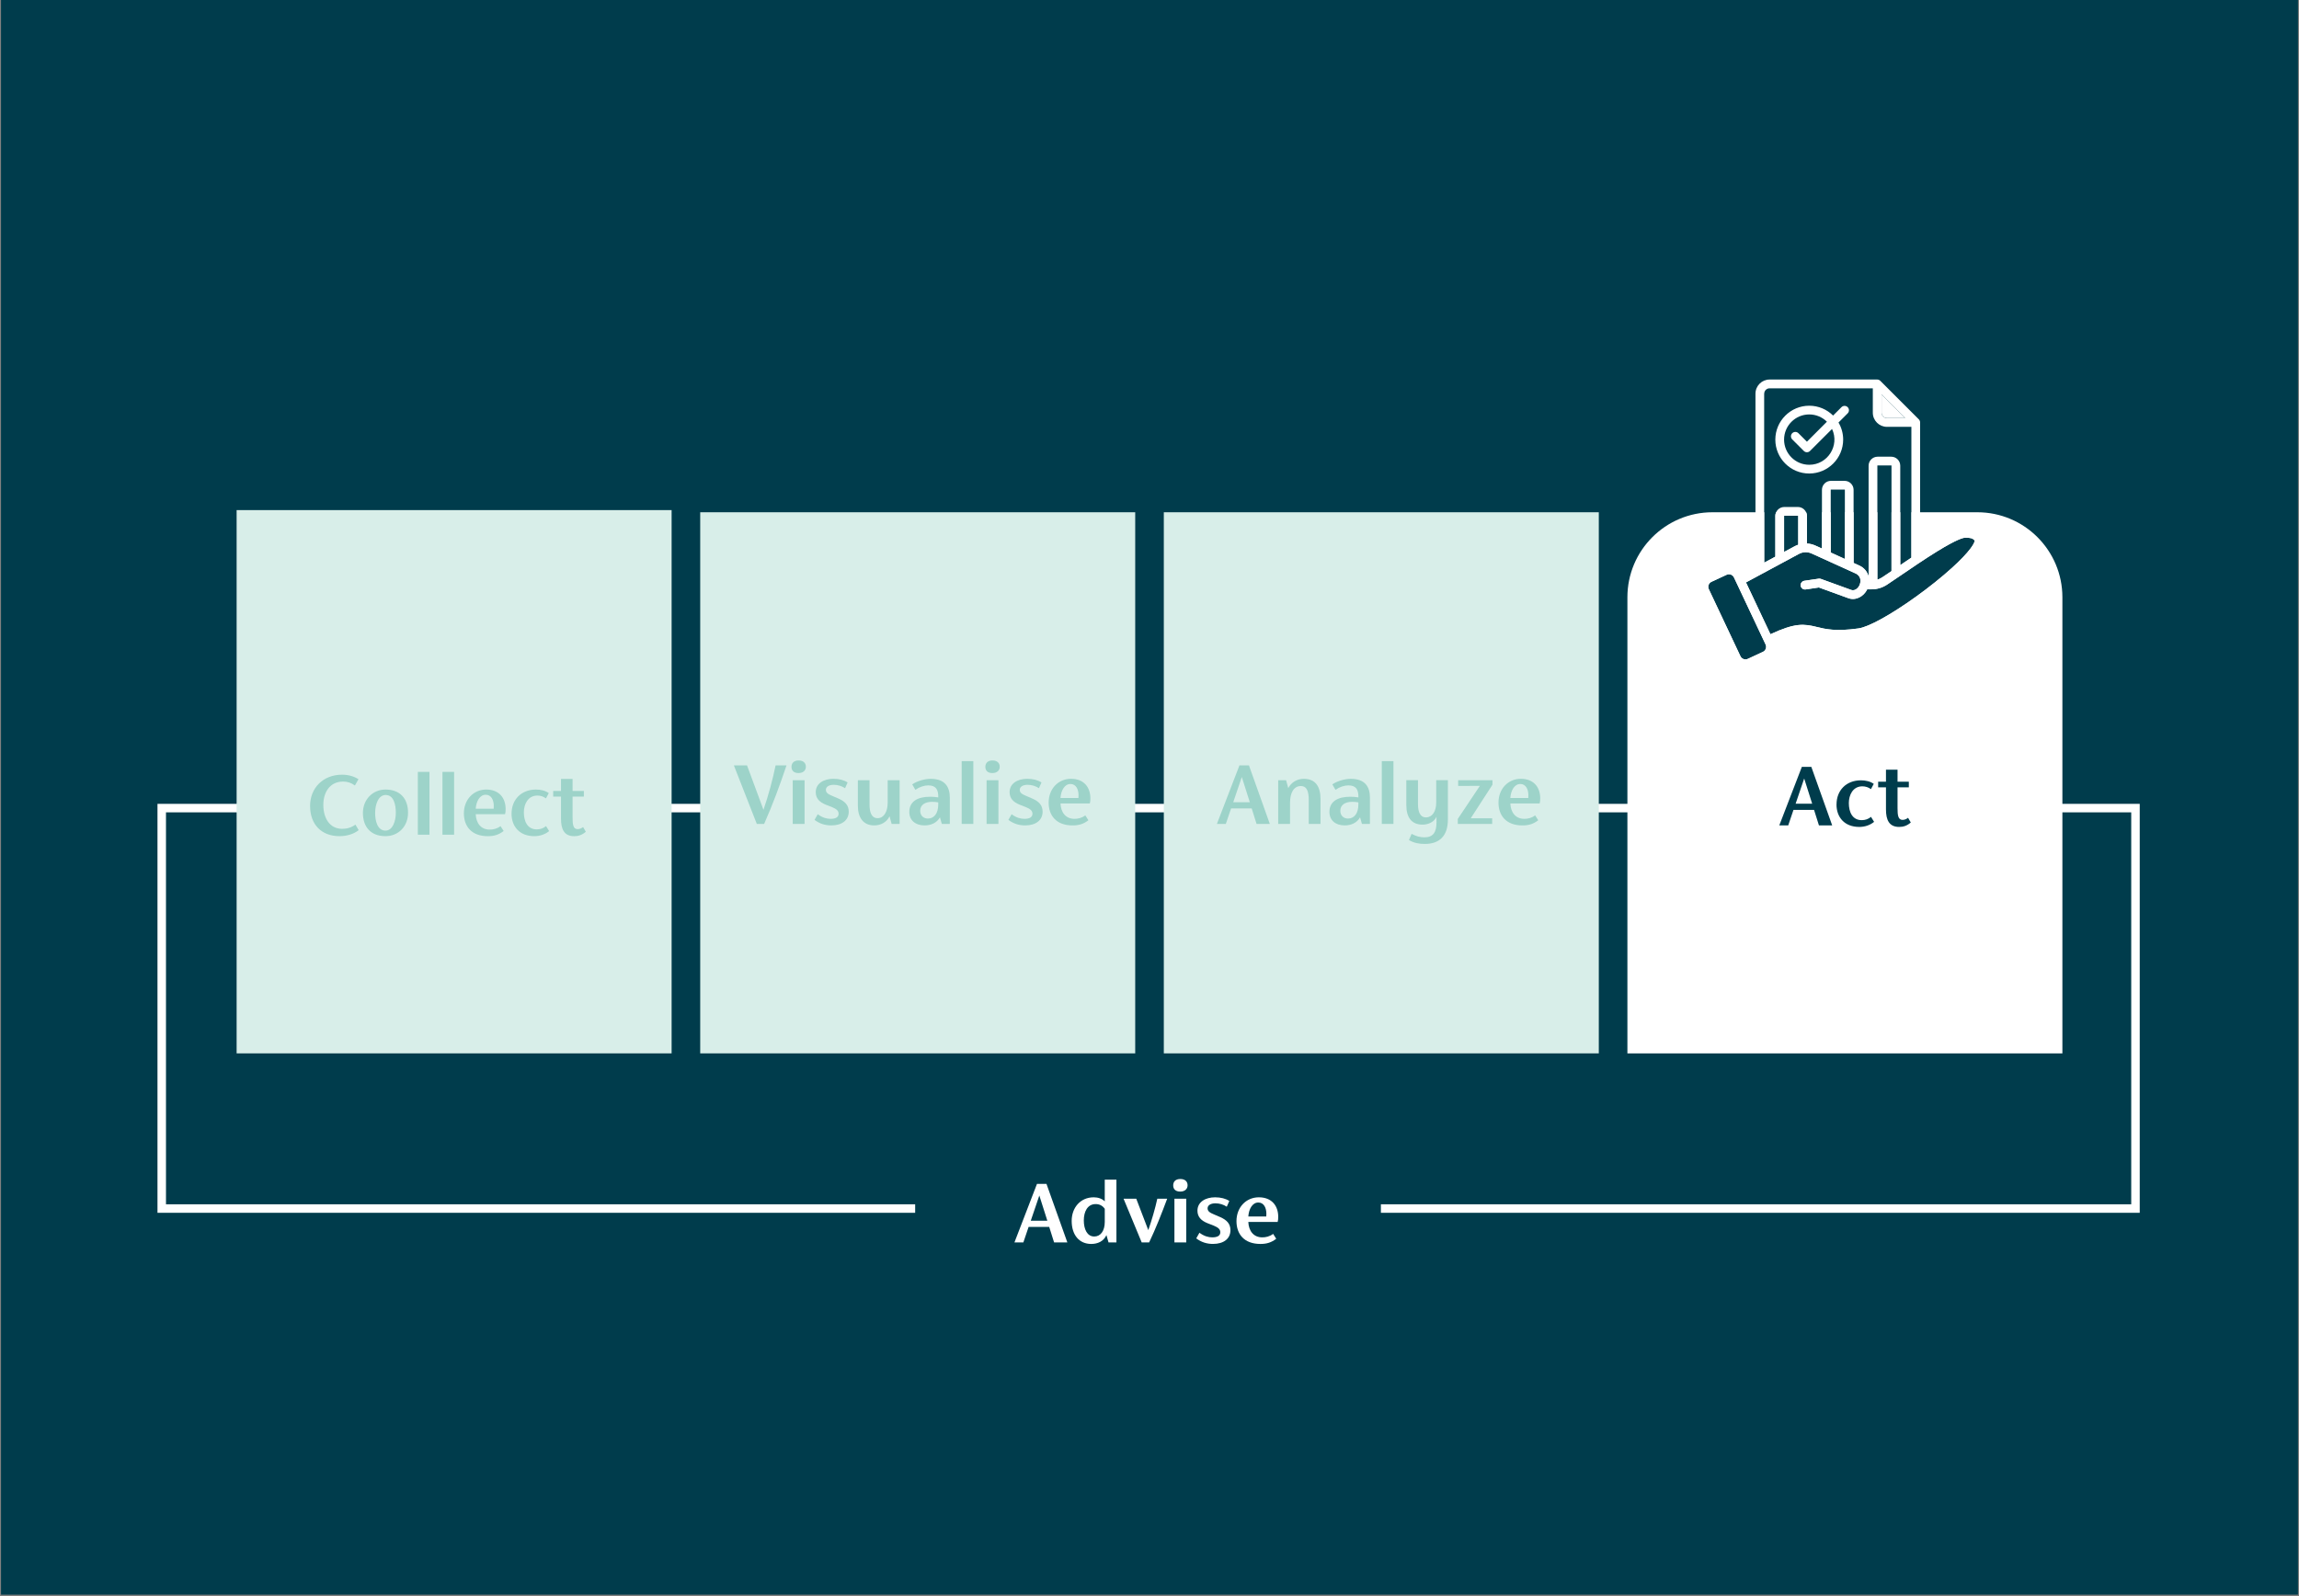
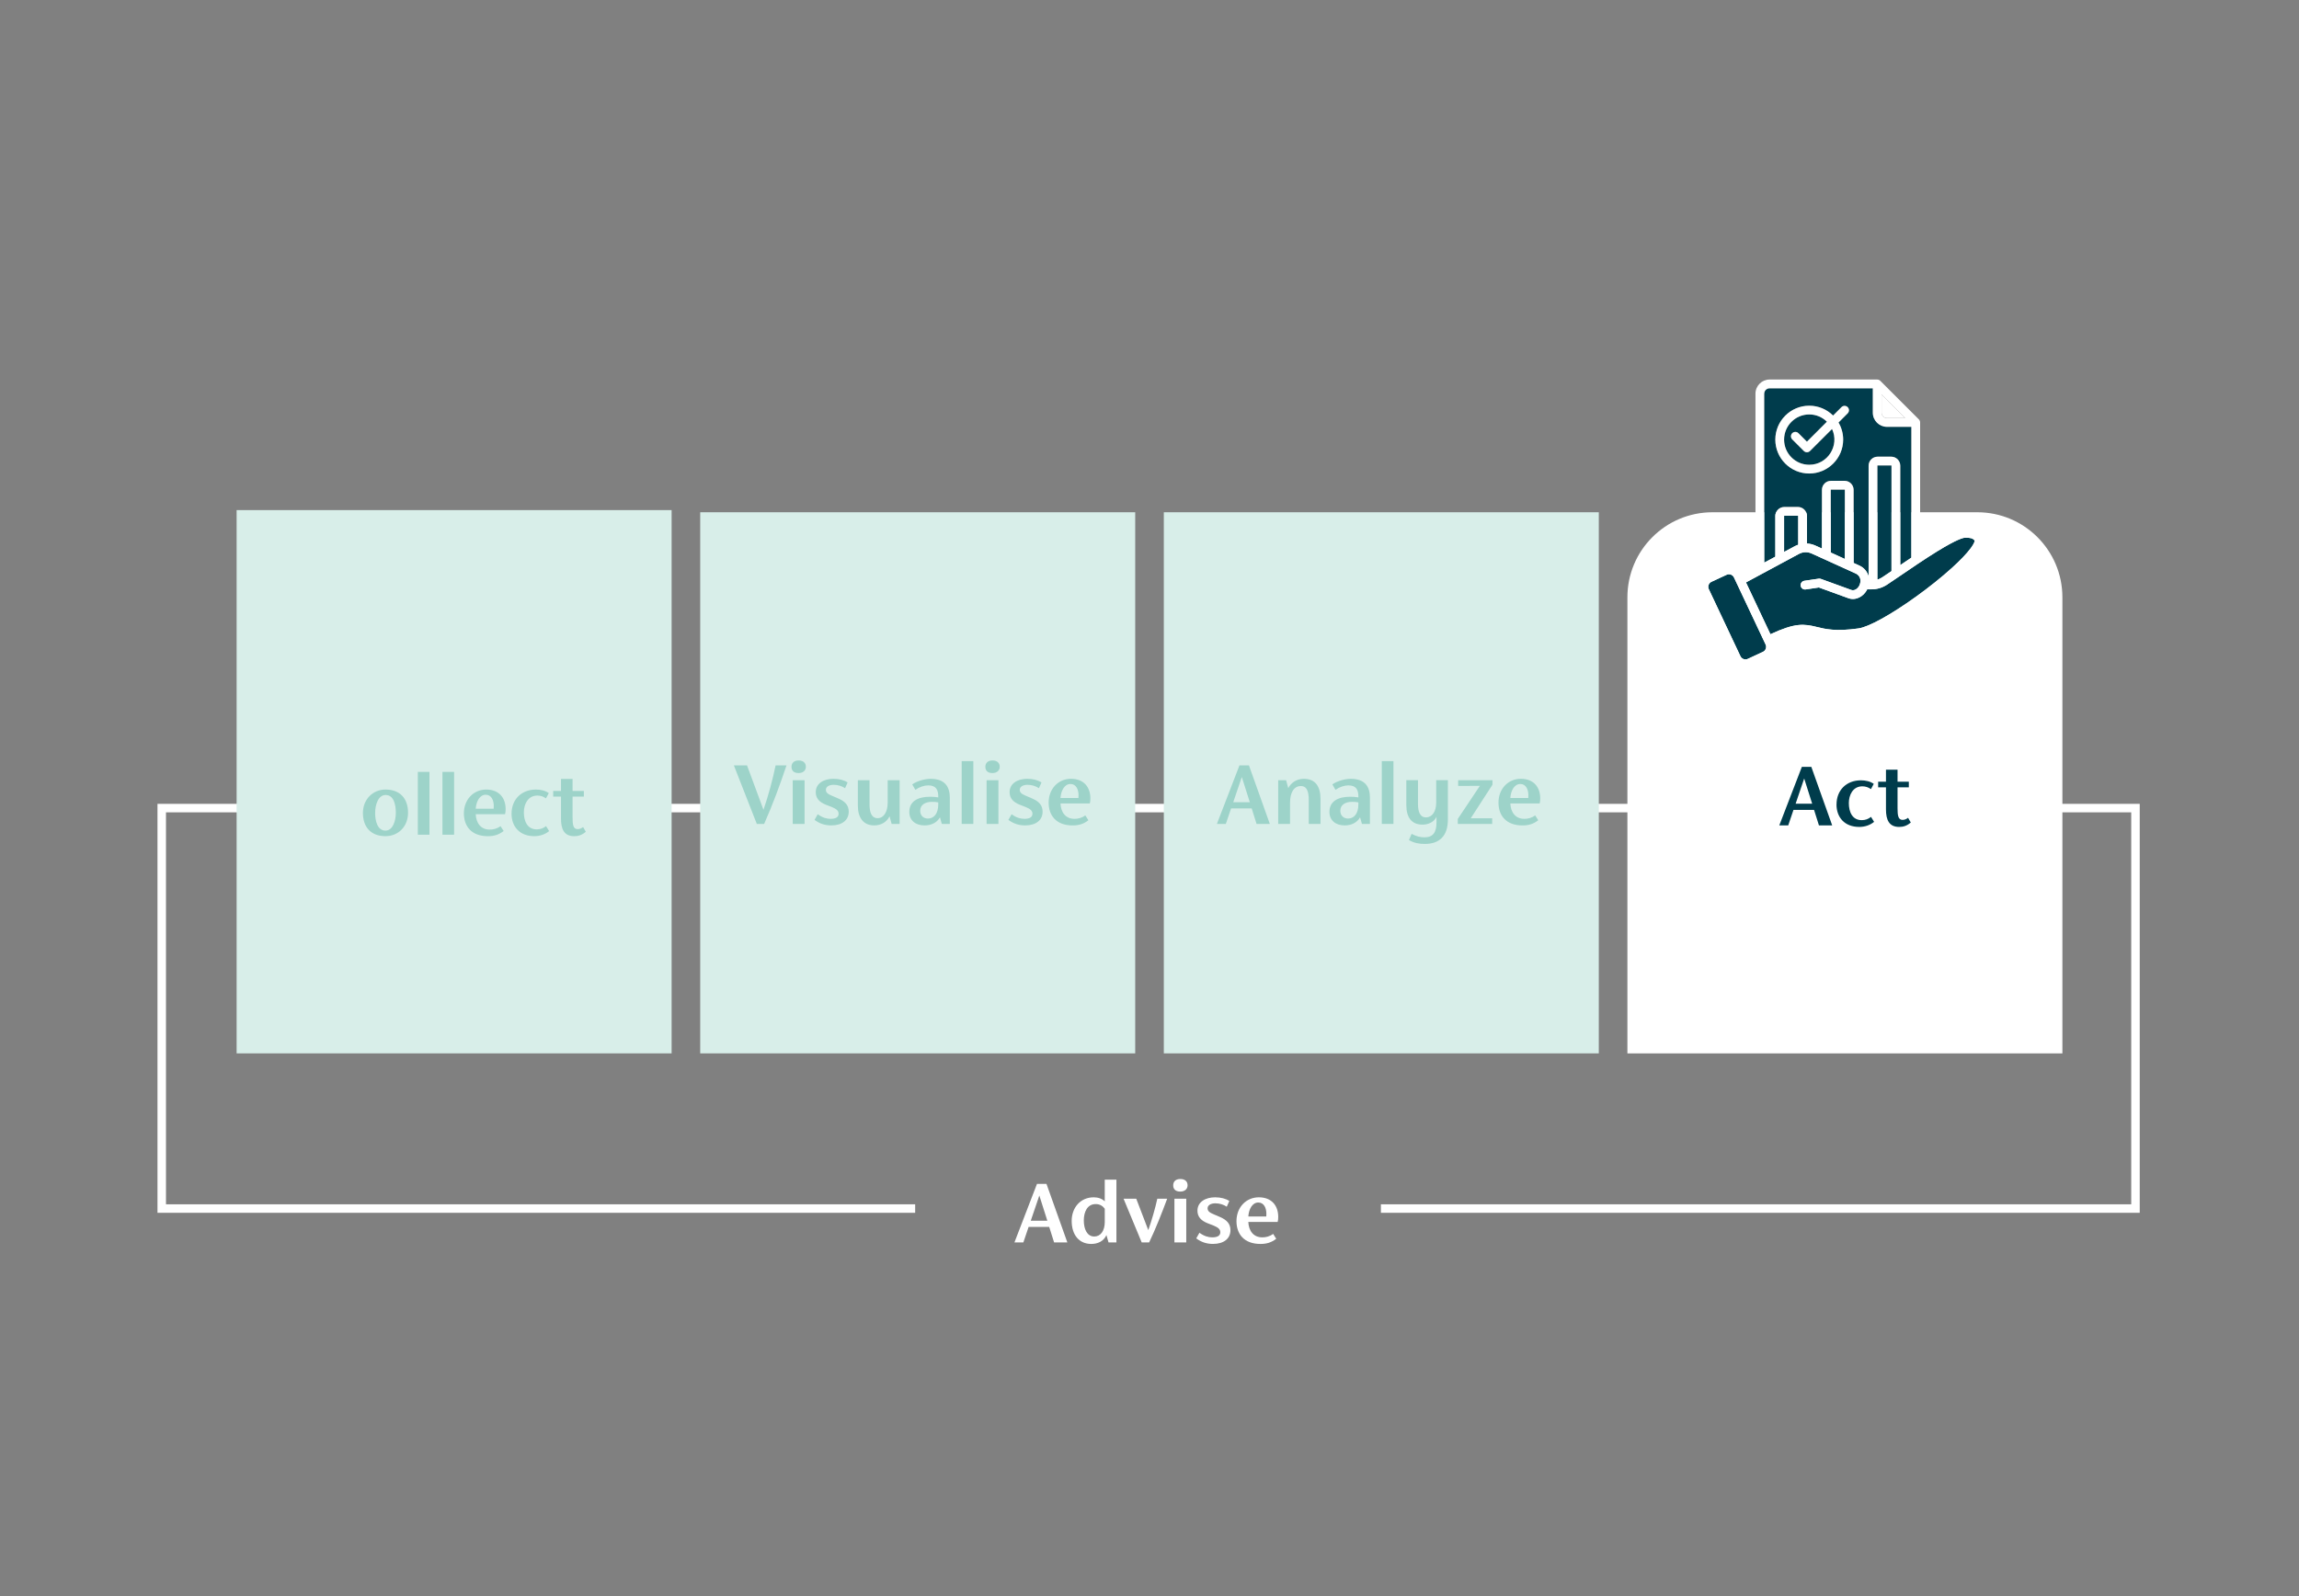
<svg xmlns="http://www.w3.org/2000/svg" width="1080" zoomAndPan="magnify" viewBox="0 0 810 562.5" height="750" preserveAspectRatio="xMidYMid meet" version="1.0">
  <rect x="0" y="0" width="810" height="562.5" fill="#808080" stroke="none" />
  <defs>
    <clipPath id="410770cbfa">
-       <path d="M 0.359 0 L 809.641 0 L 809.641 562 L 0.359 562 Z M 0.359 0 " clip-rule="nonzero" />
-     </clipPath>
+       </clipPath>
  </defs>
  <g clip-path="url(#410770cbfa)">
-     <rect x="-81" width="972" fill="#003c4c" y="-56.25" height="675" fill-opacity="1" />
-   </g>
+     </g>
  <path fill="#ffffff" d="M 369.66 432.395 L 362.406 432.395 L 360.555 437.863 L 357.41 437.863 L 365.355 417.23 L 368.703 417.23 L 376.059 437.863 L 371.387 437.863 L 369.668 432.395 Z M 369.004 430.207 L 366.184 421.328 L 363.168 430.207 Z M 369.004 430.207 " fill-opacity="1" fill-rule="nonzero" />
  <path fill="#ffffff" d="M 393.348 415.738 L 393.348 437.863 L 390.566 437.863 L 389.832 435.277 C 388.809 437.496 386.723 438.391 384.469 438.391 C 380.195 438.391 377.582 435.176 377.582 430.273 C 377.582 425.633 380.625 421.957 385.363 421.957 C 386.855 421.957 388.273 422.422 389.234 423.387 L 389.234 415.738 Z M 389.238 430.641 L 389.238 426 C 388.414 424.844 387.32 424.344 386.027 424.344 C 383.113 424.344 381.855 427.059 381.855 430.105 C 381.855 433.152 383.012 435.77 385.531 435.77 C 387.719 435.77 389.238 433.852 389.238 430.641 Z M 389.238 430.641 " fill-opacity="1" fill-rule="nonzero" />
  <path fill="#ffffff" d="M 411.227 422.461 C 409.375 427.434 407.188 433.031 404.867 437.863 L 402.254 437.863 L 395.863 422.461 L 400.336 422.461 L 404.574 433.523 C 405.832 429.945 406.992 425.902 407.75 422.461 Z M 411.227 422.461 " fill-opacity="1" fill-rule="nonzero" />
  <path fill="#ffffff" d="M 413.352 417.758 C 413.352 416.496 414.113 415.504 415.867 415.504 C 417.625 415.504 418.418 416.496 418.418 417.719 C 418.418 418.945 417.523 419.938 415.832 419.938 C 414.141 419.938 413.352 419.047 413.352 417.75 Z M 413.781 422.461 L 417.953 422.461 L 417.953 437.863 L 413.781 437.863 Z M 413.781 422.461 " fill-opacity="1" fill-rule="nonzero" />
  <path fill="#ffffff" d="M 421.469 436.438 L 422.594 434.445 C 424.25 435.668 425.773 436.07 427.098 436.07 C 428.785 436.07 429.945 435.574 429.945 434.285 C 429.945 433.223 429.211 432.594 427.625 431.934 L 425.406 431.07 C 423.121 430.141 421.895 428.785 421.895 426.664 C 421.895 423.582 424.742 421.957 428.121 421.957 C 430.141 421.957 431.863 422.422 433.121 423.246 L 432.227 425.27 C 431.07 424.508 429.68 424.074 428.219 424.074 C 426.562 424.074 425.465 424.77 425.465 425.832 C 425.465 426.895 426.293 427.391 427.719 427.984 L 429.938 428.941 C 432.258 429.969 433.516 431.293 433.516 433.547 C 433.516 436.562 431.129 438.383 427.355 438.383 C 425.27 438.383 423.312 437.82 421.461 436.43 Z M 421.469 436.438 " fill-opacity="1" fill-rule="nonzero" />
  <path fill="#ffffff" d="M 450.152 430.641 L 439.816 430.641 C 439.949 433.852 441.707 436.07 444.719 436.07 C 445.98 436.07 447.27 435.805 448.562 434.848 L 449.652 436.566 C 447.934 437.895 446.273 438.391 444.09 438.391 C 438.359 438.391 435.645 434.941 435.645 430.34 C 435.645 425.5 439.027 421.957 443.527 421.957 C 448.031 421.957 450.352 424.91 450.352 428.816 C 450.352 429.547 450.312 430.074 450.152 430.641 Z M 439.816 428.723 L 446.141 428.723 C 446.176 428.355 446.176 428.027 446.176 427.727 C 446.176 425.809 445.379 423.789 443.328 423.789 C 441.281 423.789 439.984 426.07 439.816 428.723 Z M 439.816 428.723 " fill-opacity="1" fill-rule="nonzero" />
  <path stroke-linecap="butt" transform="matrix(0.599, 0, 0, 0.599, 0.36, 0)" fill="none" stroke-linejoin="miter" d="M 537.691 711.048 L 94.53 711.048 L 94.53 475.442 L 1255.47 475.442 L 1255.47 711.048 L 811.632 711.048 " stroke="#ffffff" stroke-width="5" stroke-opacity="1" stroke-miterlimit="10" />
  <path fill="#d8eee9" d="M 83.367 179.77 L 236.629 179.77 L 236.629 371.23 L 83.367 371.23 Z M 83.367 179.77 " fill-opacity="1" fill-rule="nonzero" />
  <path fill="#d8eee9" d="M 410.043 180.531 L 563.301 180.531 L 563.301 371.23 L 410.043 371.23 Z M 410.043 180.531 " fill-opacity="1" fill-rule="nonzero" />
  <path fill="#ffffff" d="M 603.352 180.531 L 696.664 180.531 C 713.211 180.531 726.637 193.957 726.637 210.504 L 726.637 371.23 L 573.379 371.23 L 573.379 210.504 C 573.379 193.957 586.805 180.531 603.352 180.531 Z M 603.352 180.531 " fill-opacity="1" fill-rule="nonzero" />
  <path fill="#d8eee9" d="M 246.703 180.531 L 399.965 180.531 L 399.965 371.23 L 246.703 371.23 Z M 246.703 180.531 " fill-opacity="1" fill-rule="nonzero" />
-   <path fill="#9dd3c9" d="M 109.246 284.051 C 109.246 277.66 113.887 273.02 120.477 273.02 C 122.73 273.02 124.715 273.586 126.301 274.609 L 125.043 276.828 C 123.754 275.867 122.43 275.438 120.871 275.438 C 116.238 275.438 113.918 279.215 113.918 283.648 C 113.918 288.086 115.973 292.098 120.578 292.098 C 122.266 292.098 123.855 291.633 125.215 290.605 L 126.375 292.559 C 124.586 293.984 122.07 294.68 119.617 294.68 C 113.227 294.68 109.254 290.539 109.254 284.047 Z M 109.246 284.051 " fill-opacity="1" fill-rule="nonzero" />
  <path fill="#9dd3c9" d="M 127.867 286.504 C 127.867 281.73 131.344 278.254 135.816 278.254 C 140.984 278.254 143.766 281.469 143.766 286.402 C 143.766 291.336 140.289 294.68 135.816 294.68 C 130.648 294.68 127.867 291.438 127.867 286.496 Z M 139.461 286.402 C 139.461 283.52 138.699 280.172 135.883 280.172 C 133.23 280.172 132.172 283.648 132.172 286.496 C 132.172 289.344 132.996 292.727 135.816 292.727 C 138.398 292.727 139.461 289.277 139.461 286.402 Z M 139.461 286.402 " fill-opacity="1" fill-rule="nonzero" />
  <path fill="#9dd3c9" d="M 147.211 272.031 L 151.316 272.031 L 151.316 294.16 L 147.211 294.16 Z M 147.211 272.031 " fill-opacity="1" fill-rule="nonzero" />
  <path fill="#9dd3c9" d="M 155.891 272.031 L 159.996 272.031 L 159.996 294.16 L 155.891 294.16 Z M 155.891 272.031 " fill-opacity="1" fill-rule="nonzero" />
  <path fill="#9dd3c9" d="M 177.945 286.934 L 167.609 286.934 C 167.742 290.148 169.5 292.367 172.516 292.367 C 173.773 292.367 175.062 292.102 176.355 291.145 L 177.449 292.863 C 175.727 294.188 174.066 294.688 171.887 294.688 C 166.156 294.688 163.438 291.238 163.438 286.637 C 163.438 281.797 166.82 278.254 171.32 278.254 C 175.824 278.254 178.145 281.203 178.145 285.113 C 178.145 285.844 178.109 286.371 177.945 286.934 Z M 167.609 285.016 L 173.934 285.016 C 173.973 284.652 173.973 284.32 173.973 284.023 C 173.973 282.102 173.176 280.082 171.125 280.082 C 169.074 280.082 167.777 282.367 167.609 285.016 Z M 167.609 285.016 " fill-opacity="1" fill-rule="nonzero" />
  <path fill="#9dd3c9" d="M 180.234 286.766 C 180.234 281.766 183.684 278.254 188.852 278.254 C 190.504 278.254 192.195 278.648 193.352 279.512 L 192.355 281.367 C 191.465 280.707 190.438 280.371 189.34 280.371 C 185.961 280.371 184.57 283.48 184.57 286.262 C 184.57 289.477 185.828 292.293 189.137 292.293 C 190.359 292.293 191.457 291.898 192.387 291.137 L 193.477 292.895 C 192.02 294.086 190.164 294.68 188.246 294.68 C 183.113 294.68 180.23 291.336 180.23 286.762 Z M 180.234 286.766 " fill-opacity="1" fill-rule="nonzero" />
  <path fill="#9dd3c9" d="M 206.402 293.129 C 205.012 294.32 203.719 294.688 202.297 294.688 C 198.754 294.688 197.656 292.203 197.656 288.523 L 197.656 280.742 L 194.906 280.742 L 194.906 278.758 L 197.656 278.758 L 197.656 274.52 L 201.734 274.52 L 201.734 278.758 L 205.707 278.758 L 205.707 280.742 L 201.734 280.742 L 201.734 288.129 C 201.734 290.543 201.93 292.203 203.488 292.203 C 204.117 292.203 204.746 292.008 205.445 291.473 Z M 206.402 293.129 " fill-opacity="1" fill-rule="nonzero" />
  <path fill="#9dd3c9" d="M 440.996 284.902 L 433.746 284.902 L 431.891 290.371 L 428.746 290.371 L 436.695 269.734 L 440.039 269.734 L 447.395 290.371 L 442.723 290.371 L 441.004 284.902 Z M 440.34 282.715 L 437.52 273.836 L 434.504 282.715 Z M 440.34 282.715 " fill-opacity="1" fill-rule="nonzero" />
  <path fill="#9dd3c9" d="M 465.246 281.523 L 465.246 290.363 L 461.105 290.363 L 461.105 281.953 C 461.105 279.105 460.539 277.02 458.324 277.02 C 455.871 277.02 454.516 279.34 454.516 282.883 L 454.516 290.371 L 450.344 290.371 L 450.344 274.969 L 453.125 274.969 L 453.887 277.75 C 454.977 275.73 456.902 274.473 459.383 274.473 C 463.555 274.473 465.246 277.32 465.246 281.527 Z M 465.246 281.523 " fill-opacity="1" fill-rule="nonzero" />
  <path fill="#9dd3c9" d="M 482.668 281.156 L 482.668 290.363 L 479.848 290.363 L 479.191 288.043 C 478.062 290.035 475.977 290.891 473.758 290.891 C 470.613 290.891 468.395 289.137 468.395 286.156 C 468.395 282.445 471.309 280.789 475.75 280.789 C 476.746 280.789 477.637 280.855 478.598 281.023 L 478.598 280.762 C 478.598 278.344 477.836 276.785 475.055 276.785 C 473.691 276.785 472.008 277.312 470.516 278.344 L 469.426 276.426 C 471.18 275.203 473.961 274.473 475.883 274.473 C 480.816 274.473 482.672 277.121 482.672 281.16 Z M 478.59 283.508 L 478.59 282.773 C 477.895 282.645 477.199 282.578 476.402 282.578 C 473.988 282.578 472.23 283.637 472.23 285.723 C 472.23 287.547 473.488 288.477 474.945 288.477 C 477.098 288.477 478.59 286.719 478.59 283.508 Z M 478.59 283.508 " fill-opacity="1" fill-rule="nonzero" />
  <path fill="#9dd3c9" d="M 486.844 268.238 L 490.953 268.238 L 490.953 290.363 L 486.844 290.363 Z M 486.844 268.238 " fill-opacity="1" fill-rule="nonzero" />
  <path fill="#9dd3c9" d="M 510.129 274.965 L 510.129 288.84 C 510.129 294.535 507.215 297.418 502.012 297.418 C 500.027 297.418 498.234 297.121 496.414 296.059 L 497.344 293.871 C 499.062 294.766 500.387 295.094 501.879 295.094 C 504.992 295.094 506.117 293.207 506.117 289.824 L 506.117 287.836 C 505.387 289.523 503.434 290.617 501.215 290.617 C 497.371 290.617 495.484 288.133 495.484 283.691 L 495.484 274.945 L 499.59 274.945 L 499.59 283.262 C 499.59 285.977 500.25 288.062 502.406 288.062 C 504.566 288.062 506.016 286.043 506.016 282.828 L 506.016 274.945 L 510.121 274.945 Z M 510.129 274.965 " fill-opacity="1" fill-rule="nonzero" />
  <path fill="#9dd3c9" d="M 525.836 276.551 L 518.184 288.375 L 525.738 288.375 L 525.738 290.363 L 513.617 290.363 L 513.617 288.609 L 521.398 276.949 L 513.75 276.984 L 513.75 274.965 L 525.84 274.965 L 525.84 276.551 Z M 525.836 276.551 " fill-opacity="1" fill-rule="nonzero" />
  <path fill="#9dd3c9" d="M 542.465 283.145 L 532.129 283.145 C 532.262 286.359 534.016 288.578 537.031 288.578 C 538.293 288.578 539.582 288.312 540.875 287.355 L 541.965 289.074 C 540.246 290.398 538.586 290.898 536.402 290.898 C 530.672 290.898 527.957 287.449 527.957 282.848 C 527.957 278.008 531.336 274.465 535.84 274.465 C 540.34 274.465 542.66 277.414 542.66 281.324 C 542.66 282.055 542.625 282.582 542.465 283.145 Z M 532.129 281.227 L 538.453 281.227 C 538.488 280.863 538.488 280.531 538.488 280.234 C 538.488 278.316 537.691 276.293 535.641 276.293 C 533.59 276.293 532.297 278.578 532.129 281.227 Z M 532.129 281.227 " fill-opacity="1" fill-rule="nonzero" />
  <path fill="#003c4c" d="M 639.141 285.43 L 631.887 285.43 L 630.035 290.898 L 626.887 290.898 L 634.836 270.266 L 638.18 270.266 L 645.535 290.898 L 640.867 290.898 L 639.145 285.43 Z M 638.48 283.242 L 635.664 274.363 L 632.648 283.242 Z M 638.48 283.242 " fill-opacity="1" fill-rule="nonzero" />
  <path fill="#003c4c" d="M 647.059 283.512 C 647.059 278.512 650.504 275 655.672 275 C 657.328 275 659.02 275.395 660.176 276.258 L 659.18 278.109 C 658.285 277.453 657.262 277.117 656.164 277.117 C 652.785 277.117 651.395 280.227 651.395 283.008 C 651.395 286.223 652.652 289.039 655.961 289.039 C 657.184 289.039 658.281 288.645 659.203 287.883 L 660.297 289.637 C 658.84 290.832 656.98 291.426 655.062 291.426 C 649.93 291.426 647.047 288.078 647.047 283.508 Z M 647.059 283.512 " fill-opacity="1" fill-rule="nonzero" />
  <path fill="#003c4c" d="M 673.227 289.867 C 671.836 291.059 670.539 291.426 669.121 291.426 C 665.578 291.426 664.48 288.941 664.48 285.262 L 664.48 277.48 L 661.727 277.48 L 661.727 275.496 L 664.48 275.496 L 664.48 271.258 L 668.555 271.258 L 668.555 275.496 L 672.531 275.496 L 672.531 277.48 L 668.555 277.48 L 668.555 284.867 C 668.555 287.281 668.754 288.941 670.312 288.941 C 670.941 288.941 671.57 288.746 672.266 288.211 Z M 673.227 289.867 " fill-opacity="1" fill-rule="nonzero" />
  <path fill="#9dd3c9" d="M 277.109 269.73 C 274.824 276.551 272.309 283.41 269.227 290.363 L 266.645 290.363 L 258.562 269.73 L 263.195 269.73 L 268.992 285.395 C 270.781 280.16 272.234 274.762 273.266 269.73 Z M 277.109 269.73 " fill-opacity="1" fill-rule="nonzero" />
  <path fill="#9dd3c9" d="M 278.867 270.258 C 278.867 269 279.629 268.004 281.383 268.004 C 283.141 268.004 283.93 269 283.93 270.223 C 283.93 271.445 283.039 272.441 281.348 272.441 C 279.656 272.441 278.867 271.547 278.867 270.25 Z M 279.297 274.965 L 283.469 274.965 L 283.469 290.363 L 279.297 290.363 Z M 279.297 274.965 " fill-opacity="1" fill-rule="nonzero" />
  <path fill="#9dd3c9" d="M 286.984 288.941 L 288.109 286.953 C 289.766 288.176 291.285 288.578 292.613 288.578 C 294.301 288.578 295.461 288.078 295.461 286.793 C 295.461 285.73 294.727 285.102 293.141 284.441 L 290.922 283.578 C 288.637 282.648 287.41 281.293 287.41 279.172 C 287.41 276.09 290.258 274.465 293.637 274.465 C 295.656 274.465 297.379 274.926 298.637 275.754 L 297.742 277.773 C 296.586 277.016 295.195 276.582 293.734 276.582 C 292.078 276.582 290.98 277.277 290.98 278.34 C 290.98 279.398 291.809 279.898 293.234 280.492 L 295.453 281.449 C 297.773 282.477 299.031 283.801 299.031 286.055 C 299.031 289.07 296.645 290.891 292.871 290.891 C 290.785 290.891 288.828 290.328 286.977 288.938 Z M 286.984 288.941 " fill-opacity="1" fill-rule="nonzero" />
  <path fill="#9dd3c9" d="M 316.961 274.965 L 316.961 290.363 L 314.145 290.363 L 313.414 287.68 C 312.324 289.895 310.199 290.891 307.98 290.891 C 304.141 290.891 302.25 288.074 302.25 284.004 L 302.25 274.965 L 306.359 274.965 L 306.359 283.508 C 306.359 286.223 307.016 288.344 309.242 288.344 C 311.328 288.344 312.754 286.156 312.754 282.914 L 312.754 274.965 Z M 316.961 274.965 " fill-opacity="1" fill-rule="nonzero" />
  <path fill="#9dd3c9" d="M 334.648 281.156 L 334.648 290.363 L 331.828 290.363 L 331.168 288.043 C 330.043 290.035 327.957 290.891 325.738 290.891 C 322.59 290.891 320.375 289.137 320.375 286.156 C 320.375 282.445 323.285 280.789 327.73 280.789 C 328.723 280.789 329.617 280.855 330.574 281.023 L 330.574 280.762 C 330.574 278.344 329.816 276.785 327.035 276.785 C 325.672 276.785 323.988 277.312 322.496 278.344 L 321.406 276.426 C 323.16 275.203 325.941 274.473 327.859 274.473 C 332.793 274.473 334.652 277.121 334.652 281.16 Z M 330.57 283.508 L 330.57 282.773 C 329.875 282.645 329.18 282.578 328.383 282.578 C 325.965 282.578 324.211 283.637 324.211 285.723 C 324.211 287.547 325.469 288.477 326.926 288.477 C 329.078 288.477 330.57 286.719 330.57 283.508 Z M 330.57 283.508 " fill-opacity="1" fill-rule="nonzero" />
  <path fill="#9dd3c9" d="M 338.824 268.238 L 342.93 268.238 L 342.93 290.363 L 338.824 290.363 Z M 338.824 268.238 " fill-opacity="1" fill-rule="nonzero" />
  <path fill="#9dd3c9" d="M 347.168 270.258 C 347.168 269 347.93 268.004 349.688 268.004 C 351.445 268.004 352.234 269 352.234 270.223 C 352.234 271.445 351.34 272.441 349.652 272.441 C 347.961 272.441 347.168 271.547 347.168 270.25 Z M 347.602 274.965 L 351.773 274.965 L 351.773 290.363 L 347.602 290.363 Z M 347.602 274.965 " fill-opacity="1" fill-rule="nonzero" />
  <path fill="#9dd3c9" d="M 355.285 288.941 L 356.414 286.953 C 358.066 288.176 359.59 288.578 360.914 288.578 C 362.605 288.578 363.762 288.078 363.762 286.793 C 363.762 285.73 363.031 285.102 361.441 284.441 L 359.227 283.578 C 356.941 282.648 355.711 281.293 355.711 279.172 C 355.711 276.09 358.559 274.465 361.941 274.465 C 363.961 274.465 365.68 274.926 366.941 275.754 L 366.047 277.773 C 364.891 277.016 363.5 276.582 362.035 276.582 C 360.383 276.582 359.285 277.277 359.285 278.34 C 359.285 279.398 360.113 279.898 361.539 280.492 L 363.758 281.449 C 366.078 282.477 367.336 283.801 367.336 286.055 C 367.336 289.07 364.949 290.891 361.172 290.891 C 359.086 290.891 357.133 290.328 355.281 288.938 Z M 355.285 288.941 " fill-opacity="1" fill-rule="nonzero" />
  <path fill="#9dd3c9" d="M 383.969 283.145 L 373.637 283.145 C 373.77 286.359 375.523 288.578 378.539 288.578 C 379.797 288.578 381.086 288.312 382.383 287.355 L 383.473 289.074 C 381.754 290.398 380.094 290.898 377.91 290.898 C 372.18 290.898 369.465 287.449 369.465 282.848 C 369.465 278.008 372.844 274.465 377.348 274.465 C 381.848 274.465 384.168 277.414 384.168 281.324 C 384.168 282.055 384.133 282.582 383.969 283.145 Z M 373.637 281.227 L 379.961 281.227 C 379.996 280.863 379.996 280.531 379.996 280.234 C 379.996 278.316 379.199 276.293 377.148 276.293 C 375.098 276.293 373.805 278.578 373.637 281.227 Z M 373.637 281.227 " fill-opacity="1" fill-rule="nonzero" />
  <path fill="#003c4c" d="M 628.672 181.754 C 628.625 181.754 628.582 181.793 628.582 181.844 L 628.582 194.516 L 632.277 192.531 C 632.695 192.309 633.129 192.117 633.566 191.973 L 633.566 181.844 C 633.566 181.789 633.523 181.754 633.477 181.754 Z M 628.672 181.754 " fill-opacity="1" fill-rule="nonzero" />
  <path fill="#003c4c" d="M 661.535 164.027 C 661.488 164.027 661.445 164.062 661.445 164.117 L 661.445 204.297 C 662.02 204.117 662.578 203.844 663.141 203.484 C 663.934 202.973 665.078 202.195 666.426 201.277 L 666.426 164.121 C 666.426 164.066 666.387 164.031 666.336 164.031 L 661.543 164.031 Z M 661.535 164.027 " fill-opacity="1" fill-rule="nonzero" />
  <path fill="#003c4c" d="M 637.449 163.793 C 643.961 163.793 648.215 157 645.48 151.168 L 637.727 158.918 C 637.125 159.523 636.141 159.523 635.543 158.918 L 631.461 154.844 C 630.859 154.242 630.859 153.273 631.461 152.66 C 632.059 152.062 633.039 152.062 633.645 152.66 L 636.633 155.656 L 643.68 148.609 C 642.078 147.039 639.879 146.047 637.457 146.047 C 632.562 146.047 628.59 150.035 628.59 154.922 C 628.59 159.805 632.57 163.793 637.457 163.793 Z M 637.449 163.793 " fill-opacity="1" fill-rule="nonzero" />
  <path fill="#003c4c" d="M 625.496 181.844 C 625.496 180.094 626.922 178.66 628.672 178.66 L 633.469 178.66 C 635.219 178.66 636.645 180.086 636.645 181.844 L 636.645 191.543 C 637.652 191.594 638.66 191.84 639.637 192.277 L 641.934 193.316 L 641.934 172.617 C 641.934 170.867 643.359 169.445 645.109 169.445 L 649.906 169.445 C 651.656 169.445 653.082 170.859 653.082 172.617 L 653.082 198.395 L 655.121 199.316 C 656.766 200.055 657.914 201.488 658.371 203.125 L 658.371 164.109 C 658.371 162.359 659.797 160.938 661.547 160.938 L 666.344 160.938 C 668.094 160.938 669.52 162.355 669.52 164.109 L 669.52 199.16 C 670.848 198.27 672.16 197.367 673.441 196.512 L 673.441 150.418 L 664.84 150.418 C 662.094 150.418 659.859 148.184 659.859 145.43 L 659.859 136.836 L 623.492 136.836 C 622.445 136.836 621.594 137.68 621.594 138.73 L 621.594 198.285 L 625.516 196.168 L 625.516 181.832 Z M 637.441 142.973 C 640.715 142.973 643.691 144.297 645.848 146.438 L 648.805 143.477 C 649.402 142.879 650.379 142.879 650.984 143.477 C 651.586 144.074 651.586 145.059 650.984 145.66 L 647.754 148.891 C 648.797 150.656 649.398 152.719 649.398 154.914 C 649.398 161.496 644.039 166.863 637.449 166.863 C 630.859 166.863 625.5 161.496 625.5 154.914 C 625.5 148.332 630.859 142.969 637.449 142.969 Z M 637.441 142.973 " fill-opacity="1" fill-rule="nonzero" />
  <path fill="#003c4c" d="M 645.105 172.531 C 645.055 172.531 645.016 172.586 645.016 172.621 L 645.016 194.727 L 649.996 196.996 L 649.996 172.621 C 649.996 172.586 649.953 172.531 649.906 172.531 Z M 645.105 172.531 " fill-opacity="1" fill-rule="nonzero" />
  <path fill="#003c4c" d="M 610.922 203.508 C 610.461 202.531 609.285 202.105 608.34 202.559 L 602.992 205.043 C 602.031 205.492 601.594 206.656 602.043 207.613 L 613.199 231.262 C 613.664 232.234 614.82 232.664 615.785 232.211 L 621.133 229.727 C 621.605 229.508 621.961 229.117 622.141 228.613 C 622.312 228.133 622.293 227.613 622.078 227.156 Z M 610.922 203.508 " fill-opacity="1" fill-rule="nonzero" />
  <path fill="#003c4c" d="M 692.359 189.508 C 691.75 189.508 689.578 189.977 682.68 194.211 C 678.184 196.973 673.129 200.434 669.441 202.949 C 667.531 204.262 665.875 205.391 664.809 206.078 C 663.051 207.207 661.188 207.727 659.102 207.703 L 657.879 207.691 C 656.664 210.203 653.844 211.781 651.195 210.809 L 640.848 207.043 L 636.18 207.734 C 635.34 207.863 634.555 207.277 634.43 206.434 C 634.301 205.586 634.891 204.809 635.73 204.684 L 640.781 203.945 C 641.035 203.91 641.293 203.934 641.531 204.023 L 652.246 207.918 C 653.586 208.406 654.988 207.086 655.32 205.762 L 655.41 205.395 C 655.746 204.047 655.098 202.711 653.84 202.133 L 638.359 195.098 C 636.82 194.395 635.227 194.449 633.734 195.254 L 615.156 205.262 L 623.77 223.523 C 632.539 219.434 635.621 219.859 640.117 220.965 C 643.09 221.699 646.789 222.613 654.809 221.473 C 658.418 220.953 666.156 216.684 675.008 210.328 C 679.711 206.949 684.105 203.418 687.629 200.227 C 690.582 197.559 692.918 195.125 694.328 193.227 C 695.621 191.477 695.734 190.707 695.742 190.523 C 695.012 189.641 694.199 189.496 692.355 189.508 Z M 692.359 189.508 " fill-opacity="1" fill-rule="nonzero" />
  <path fill="#ffffff" d="M 692.336 186.418 C 689.523 186.441 683.602 189.844 676.512 194.48 L 676.512 148.883 C 676.512 148.48 676.348 148.094 676.062 147.793 L 662.477 134.207 C 662.188 133.922 661.793 133.754 661.387 133.754 L 623.48 133.754 C 620.734 133.754 618.5 135.988 618.5 138.742 L 618.5 199.945 L 613.844 202.465 L 613.715 202.188 C 612.535 199.684 609.543 198.59 607.043 199.762 L 601.695 202.242 C 599.199 203.406 598.078 206.422 599.262 208.922 L 610.426 232.57 C 611.617 235.105 614.641 236.152 617.098 234.996 L 622.445 232.516 C 624.777 231.43 625.926 228.723 625.078 226.305 C 633.324 222.461 635.777 223.055 639.398 223.953 C 642.629 224.746 646.652 225.734 655.258 224.512 C 660.672 223.734 671.211 217.043 679.262 211.031 C 687.324 205.02 696.605 196.926 698.465 192.25 C 699.188 190.434 698.738 189.301 698.23 188.664 C 696.559 186.547 694.496 186.391 692.348 186.406 Z M 662.926 139.027 L 671.254 147.344 L 664.828 147.344 C 663.777 147.344 662.926 146.496 662.926 145.449 Z M 621.582 138.742 C 621.582 137.691 622.434 136.848 623.48 136.848 L 659.844 136.848 L 659.844 145.441 C 659.844 148.195 662.082 150.43 664.828 150.43 L 673.43 150.43 L 673.43 196.523 C 672.148 197.379 670.832 198.273 669.508 199.172 L 669.508 164.121 C 669.508 162.371 668.082 160.949 666.332 160.949 L 661.535 160.949 C 659.785 160.949 658.359 162.367 658.359 164.121 L 658.359 203.137 C 657.902 201.5 656.754 200.07 655.109 199.328 L 653.07 198.406 L 653.07 172.629 C 653.07 170.879 651.645 169.457 649.895 169.457 L 645.098 169.457 C 643.348 169.457 641.922 170.871 641.922 172.629 L 641.922 193.328 L 639.625 192.293 C 638.652 191.848 637.648 191.602 636.633 191.555 L 636.633 181.855 C 636.633 180.105 635.207 178.672 633.457 178.672 L 628.66 178.672 C 626.91 178.672 625.484 180.098 625.484 181.855 L 625.484 196.195 L 621.562 198.309 L 621.562 138.754 Z M 666.426 164.117 L 666.426 201.27 C 665.086 202.195 663.934 202.973 663.141 203.477 C 662.578 203.844 662.02 204.113 661.445 204.293 L 661.445 164.109 C 661.445 164.055 661.488 164.02 661.535 164.02 L 666.332 164.02 C 666.379 164.02 666.422 164.055 666.422 164.109 Z M 649.996 172.621 L 649.996 196.996 L 645.016 194.727 L 645.016 172.621 C 645.016 172.586 645.055 172.531 645.105 172.531 L 649.898 172.531 C 649.949 172.531 649.988 172.586 649.988 172.621 Z M 633.566 181.844 L 633.566 191.973 C 633.129 192.117 632.695 192.309 632.277 192.531 L 628.582 194.516 L 628.582 181.844 C 628.582 181.789 628.625 181.754 628.672 181.754 L 633.469 181.754 C 633.516 181.754 633.559 181.793 633.559 181.844 Z M 622.145 228.605 C 621.965 229.109 621.605 229.5 621.137 229.723 L 615.789 232.203 C 614.824 232.66 613.668 232.227 613.207 231.258 L 602.051 207.609 C 601.594 206.648 602.031 205.484 602.996 205.035 L 608.344 202.555 C 609.293 202.098 610.469 202.523 610.93 203.5 L 622.086 227.148 C 622.301 227.605 622.324 228.121 622.145 228.605 Z M 694.332 193.215 C 692.926 195.121 690.586 197.547 687.637 200.215 C 684.113 203.406 679.719 206.938 675.012 210.316 C 666.164 216.664 658.426 220.941 654.816 221.461 C 646.793 222.605 643.098 221.695 640.121 220.953 C 635.625 219.848 632.547 219.418 623.773 223.512 L 615.16 205.25 L 633.738 195.242 C 635.227 194.438 636.824 194.383 638.367 195.086 L 653.844 202.121 C 655.109 202.691 655.758 204.035 655.414 205.383 L 655.324 205.75 C 654.996 207.074 653.594 208.395 652.25 207.906 L 641.539 204.012 C 641.297 203.922 641.039 203.898 640.789 203.934 L 635.734 204.672 C 634.895 204.801 634.309 205.582 634.434 206.422 C 634.559 207.266 635.34 207.848 636.184 207.723 L 640.855 207.031 L 651.199 210.797 C 653.855 211.77 656.676 210.191 657.887 207.68 L 659.109 207.691 C 661.188 207.715 663.059 207.199 664.816 206.066 C 665.883 205.379 667.535 204.25 669.449 202.938 C 673.137 200.418 678.184 196.961 682.684 194.199 C 689.586 189.965 691.754 189.496 692.367 189.496 C 694.211 189.484 695.027 189.629 695.754 190.512 C 695.746 190.691 695.633 191.457 694.34 193.215 Z M 694.332 193.215 " fill-opacity="1" fill-rule="nonzero" />
-   <path fill="#ffffff" d="M 664.82 147.336 L 671.246 147.336 L 662.922 139.023 L 662.922 145.438 C 662.922 146.484 663.773 147.332 664.82 147.332 Z M 664.82 147.336 " fill-opacity="1" fill-rule="nonzero" />
+   <path fill="#ffffff" d="M 664.82 147.336 L 671.246 147.336 L 662.922 139.023 L 662.922 145.438 C 662.922 146.484 663.773 147.332 664.82 147.332 Z " fill-opacity="1" fill-rule="nonzero" />
  <path fill="#ffffff" d="M 637.449 166.875 C 644.039 166.875 649.398 161.508 649.398 154.926 C 649.398 152.73 648.797 150.664 647.754 148.902 L 650.984 145.672 C 651.586 145.07 651.586 144.09 650.984 143.488 C 650.387 142.891 649.41 142.891 648.805 143.488 L 645.848 146.449 C 643.691 144.309 640.715 142.984 637.441 142.984 C 630.855 142.984 625.496 148.352 625.496 154.934 C 625.496 161.516 630.855 166.879 637.441 166.879 Z M 637.449 146.055 C 639.871 146.055 642.07 147.043 643.672 148.613 L 636.629 155.664 L 633.637 152.668 C 633.039 152.066 632.059 152.066 631.453 152.668 C 630.855 153.277 630.855 154.25 631.453 154.848 L 635.535 158.926 C 636.137 159.531 637.121 159.531 637.719 158.926 L 645.477 151.172 C 648.211 157.008 643.961 163.797 637.441 163.797 C 632.551 163.797 628.578 159.824 628.578 154.926 C 628.578 150.027 632.559 146.055 637.441 146.055 Z M 637.449 146.055 " fill-opacity="1" fill-rule="nonzero" />
</svg>